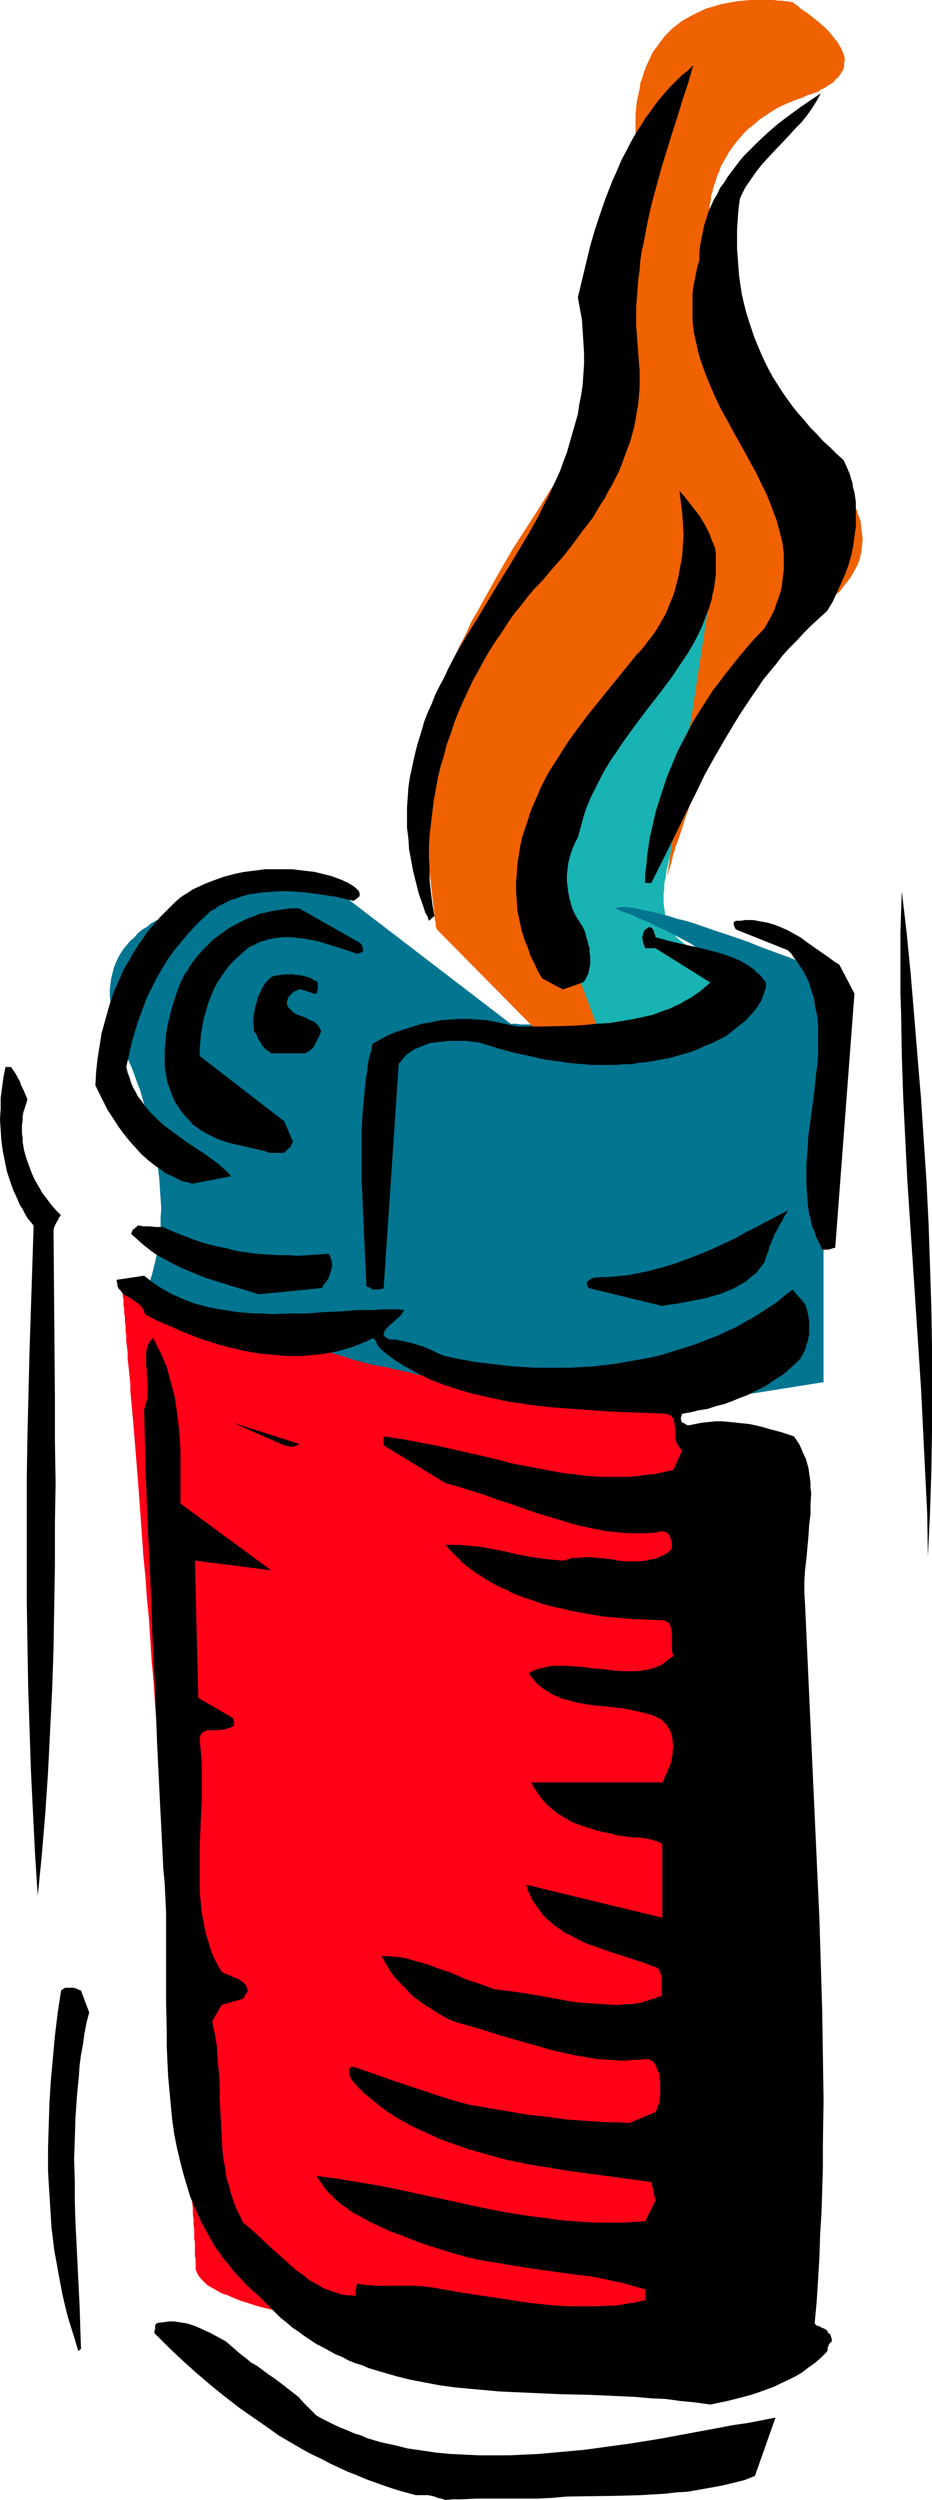
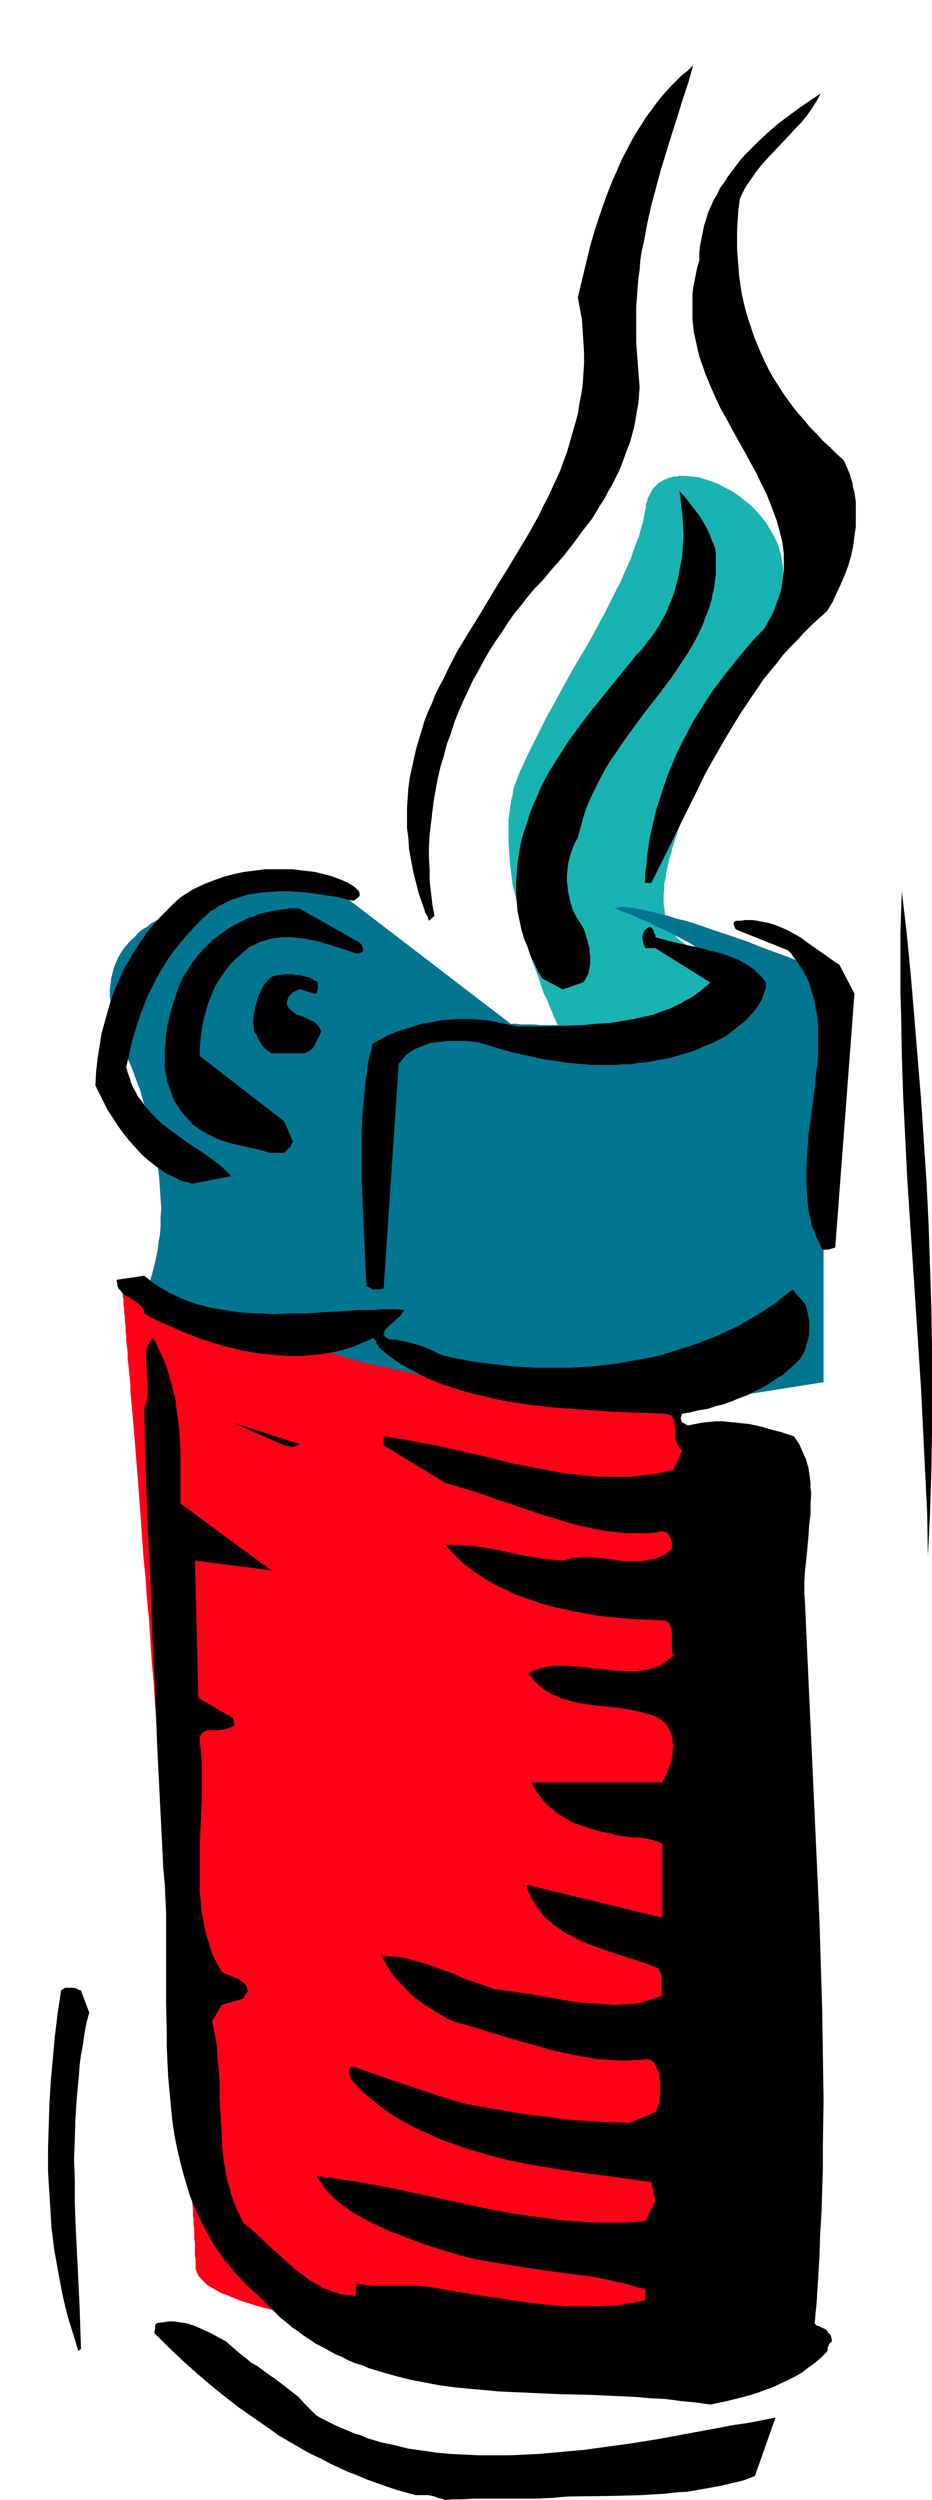
<svg xmlns="http://www.w3.org/2000/svg" xmlns:ns1="http://sodipodi.sourceforge.net/DTD/sodipodi-0.dtd" xmlns:ns2="http://www.inkscape.org/namespaces/inkscape" version="1.0" width="58.051mm" height="155.668mm" id="svg20" ns1:docname="Lighter 04.wmf">
  <ns1:namedview id="namedview20" pagecolor="#ffffff" bordercolor="#000000" borderopacity="0.25" ns2:showpageshadow="2" ns2:pageopacity="0.0" ns2:pagecheckerboard="0" ns2:deskcolor="#d1d1d1" ns2:document-units="mm" />
  <defs id="defs1">
    <pattern id="WMFhbasepattern" patternUnits="userSpaceOnUse" width="6" height="6" x="0" y="0" />
  </defs>
  <path style="fill:#1ab3b3;fill-opacity:1;fill-rule:evenodd;stroke:none" d="m 132.322,243.518 v -0.162 0 l -0.162,-0.162 v -0.162 l -0.162,-0.323 -0.162,-0.323 -0.162,-0.323 -0.162,-0.323 -0.162,-0.485 -0.323,-0.485 -0.162,-0.485 -0.323,-0.646 -0.323,-0.646 -0.162,-0.646 -0.323,-0.646 -0.323,-0.808 -0.646,-1.616 -0.808,-1.616 -0.646,-1.939 -0.646,-1.939 -0.808,-2.101 -0.808,-2.262 -0.646,-2.262 -0.646,-2.262 -0.808,-2.424 -0.646,-2.424 -0.485,-2.585 -0.485,-2.585 -0.646,-2.585 -0.323,-2.585 -0.323,-2.585 -0.162,-2.585 -0.162,-2.585 v -2.424 -2.585 l 0.323,-2.424 0.162,-1.131 0.162,-1.131 0.323,-1.293 0.162,-1.131 0.323,-1.131 0.485,-1.131 0.323,-0.97 0.485,-1.131 1.939,-4.201 2.1,-4.201 2.1,-4.201 2.262,-4.04 2.262,-4.201 2.262,-4.04 2.423,-4.04 1.131,-1.939 1.131,-2.101 2.1,-3.878 0.969,-1.939 0.969,-1.939 0.969,-1.939 0.969,-1.778 0.808,-1.939 0.808,-1.778 0.808,-1.778 0.646,-1.939 0.646,-1.778 0.646,-1.616 0.485,-1.778 0.485,-1.616 0.323,-1.778 0.323,-1.616 v -0.808 l 0.323,-0.646 0.162,-0.808 0.323,-0.485 0.323,-0.646 0.323,-0.646 0.323,-0.485 0.485,-0.485 0.323,-0.323 0.485,-0.485 0.646,-0.323 0.485,-0.323 0.485,-0.162 0.646,-0.323 0.646,-0.162 0.646,-0.162 h 0.646 l 0.646,-0.162 h 0.808 0.646 l 1.454,0.162 1.616,0.162 1.454,0.485 1.616,0.485 1.616,0.646 1.454,0.808 1.616,0.808 1.454,0.97 1.454,1.131 1.454,1.131 1.293,1.293 1.293,1.454 1.131,1.454 0.969,1.616 0.485,0.808 0.485,0.808 0.323,0.808 0.485,0.808 0.323,0.97 0.162,0.808 0.323,0.97 0.162,0.97 0.162,0.97 0.162,0.97 v 0.97 0.97 0.97 0.97 l -0.162,0.97 -0.162,1.131 -0.323,0.97 -0.323,1.131 -0.323,1.131 -0.323,1.293 -0.485,1.131 -0.485,1.293 -0.485,1.293 -0.485,1.293 -0.646,1.454 -0.646,1.454 -1.293,2.909 -1.293,2.909 -1.454,3.07 -1.616,3.232 -1.616,3.232 -3.07,6.464 -3.231,6.625 -1.454,3.393 -1.454,3.232 -1.293,3.232 -1.293,3.232 -0.646,1.454 -0.485,1.616 -0.485,1.454 -0.485,1.454 -0.323,1.454 -0.485,1.454 -0.323,1.454 -0.323,1.454 -0.162,1.293 -0.323,1.293 v 1.293 l -0.162,1.293 v 1.131 1.131 l 0.162,1.131 0.162,1.131 0.162,0.97 0.323,0.97 0.323,0.97 0.485,0.808 0.485,0.808 0.646,0.808 0.646,0.646 0.808,0.646 0.808,0.646 0.969,0.485 0.969,0.485 1.131,0.323 1.131,0.323 0.969,0.485 0.969,0.485 0.808,0.485 0.646,0.485 0.646,0.485 0.485,0.646 0.485,0.646 0.485,0.646 0.323,0.646 0.162,0.646 0.162,0.808 v 0.646 0.808 0.808 l -0.162,0.808 -0.162,0.646 -0.323,0.808 -0.162,0.808 -0.485,0.808 -0.485,0.808 -0.323,0.808 -0.646,0.808 -0.485,0.808 -0.646,0.808 -0.646,0.808 -0.808,0.646 -1.454,1.616 -0.808,0.646 -1.777,1.454 -1.777,1.293 -1.939,1.131 -1.131,0.485 -0.969,0.485 -0.969,0.646 -2.1,0.808 -1.131,0.323 -0.969,0.323 -1.131,0.162 -0.969,0.162 -0.969,0.323 h -1.131 l -0.969,0.162 h -1.131 l -0.969,-0.162 -0.969,-0.162 -0.969,-0.162 -0.969,-0.323 -0.969,-0.162 -0.969,-0.485 -0.808,-0.485 -0.969,-0.485 -0.808,-0.646 -0.808,-0.646 -0.808,-0.808 -0.646,-0.808 -0.646,-0.97 -0.646,-0.97 z" id="path1" />
  <path style="fill:#027591;fill-opacity:1;fill-rule:evenodd;stroke:none" d="m 144.601,213.785 v 0 h 0.162 0.162 l 0.162,0.162 h 0.162 l 0.323,0.162 0.323,0.162 0.323,0.162 0.485,0.162 0.485,0.162 0.485,0.162 0.485,0.162 1.131,0.485 1.293,0.646 1.293,0.485 1.454,0.646 1.454,0.808 1.616,0.646 3.07,1.616 3.07,1.616 1.454,0.97 1.454,0.97 1.293,0.808 1.293,0.97 1.131,0.97 1.131,0.808 0.808,0.97 0.323,0.485 0.323,0.485 0.323,0.485 0.162,0.485 0.162,0.323 0.162,0.485 0.162,0.485 v 0.323 0.485 l -0.162,0.485 -0.162,0.323 -0.162,0.485 -0.323,0.323 -0.323,0.485 -0.485,0.323 -0.485,0.485 -0.646,0.323 -0.646,0.323 -1.454,0.646 -1.454,0.646 -1.777,0.485 -1.616,0.485 -1.777,0.485 -1.939,0.485 -1.939,0.323 -3.878,0.646 -2.1,0.162 -4.201,0.323 -4.039,0.323 -1.939,0.162 h -1.939 -1.939 -1.939 -3.554 -1.616 -1.616 -1.454 l -1.454,-0.162 h -1.131 -1.131 -0.969 l -0.808,-0.162 h -0.323 -0.323 -0.323 -0.162 -0.162 -0.162 v 0 L 78.036,208.614 h -0.485 -0.323 -2.747 -0.808 -0.808 -0.969 l -0.969,0.162 h -0.969 -0.969 l -2.262,0.162 -1.131,0.162 -2.585,0.162 -2.423,0.323 -2.747,0.323 -2.747,0.485 -2.747,0.646 -2.747,0.646 -2.747,0.646 -2.585,0.97 -1.293,0.485 -1.454,0.485 -1.131,0.485 -2.423,1.293 -1.293,0.646 -1.131,0.646 -0.969,0.808 -1.131,0.646 -0.969,0.808 -0.808,0.97 -0.969,0.808 -0.808,0.97 -0.808,0.97 -0.646,0.97 -0.646,1.131 -0.485,1.131 -0.485,1.131 -0.323,1.293 -0.323,1.293 -0.162,1.293 -0.162,1.293 v 1.454 l 0.162,1.454 0.162,1.616 0.323,1.454 0.323,1.778 0.485,1.616 0.646,1.778 0.808,1.778 0.808,1.939 0.646,1.778 0.808,1.778 0.646,1.778 0.646,1.778 0.646,1.616 0.485,1.778 0.969,3.232 0.485,1.616 0.323,1.454 0.323,1.616 0.485,1.454 0.162,1.454 0.323,1.454 0.323,1.454 0.162,1.293 0.162,1.454 0.323,2.585 0.162,2.424 0.162,2.424 0.162,2.262 -0.162,2.101 v 2.101 l -0.162,1.939 -0.323,1.778 -0.162,1.616 -0.323,1.616 -0.323,1.454 -0.323,1.293 -0.323,1.293 -0.323,1.131 -0.323,0.97 -0.323,0.808 -0.323,0.808 -0.323,0.646 -0.162,0.485 -0.323,0.323 -0.162,0.323 v 0.162 0.162 l 83.852,31.995 76.42,-12.119 v -96.631 0 l -0.162,-0.162 h -0.162 -0.162 l -0.323,-0.162 -0.323,-0.162 -0.323,-0.162 -0.323,-0.162 -0.485,-0.162 -0.485,-0.162 -0.646,-0.323 -0.485,-0.162 -0.646,-0.323 -0.646,-0.162 -1.454,-0.646 -1.616,-0.646 -1.777,-0.646 -1.777,-0.646 -1.777,-0.646 -2.1,-0.808 -1.939,-0.808 -4.201,-1.454 -4.362,-1.454 -4.201,-1.454 -2.1,-0.646 -2.1,-0.485 -1.939,-0.646 -1.939,-0.485 -1.777,-0.485 -1.777,-0.323 -1.454,-0.323 -0.808,-0.162 -0.646,-0.162 h -0.808 l -0.646,-0.162 h -0.485 -1.131 l -0.485,0.162 h -0.485 z" id="path2" />
  <path style="fill:#ff0017;fill-opacity:1;fill-rule:evenodd;stroke:none" d="m 28.759,302.822 54.286,17.129 v 0 l 0.162,0.162 h 0.162 0.323 l 0.323,0.162 h 0.323 l 0.485,0.162 0.485,0.162 0.646,0.162 0.646,0.162 0.646,0.162 0.808,0.162 0.808,0.162 0.808,0.162 0.969,0.162 0.969,0.162 0.969,0.323 1.131,0.162 1.131,0.323 1.131,0.162 2.262,0.646 2.585,0.485 2.747,0.485 2.747,0.646 2.747,0.485 3.07,0.646 2.908,0.646 3.07,0.485 6.139,1.131 6.139,1.131 3.07,0.485 3.07,0.485 2.908,0.323 2.908,0.323 2.747,0.323 2.747,0.323 2.423,0.323 h 1.293 l 1.131,0.162 h 1.131 l 1.131,0.162 h 1.131 0.969 0.485 l 0.485,0.162 0.323,0.162 0.485,0.323 0.323,0.323 0.485,0.323 0.323,0.485 0.323,0.646 0.323,0.646 0.485,0.646 0.323,0.808 0.323,0.808 0.162,0.97 0.323,0.97 0.323,1.131 0.323,0.97 0.162,1.293 0.323,1.131 0.323,1.293 0.162,1.293 0.162,1.454 0.323,1.454 0.162,1.454 0.162,1.616 0.162,1.616 0.162,1.616 0.323,1.616 0.162,1.778 0.162,1.778 0.162,1.778 v 1.939 l 0.162,1.939 0.162,1.939 0.162,1.939 0.162,4.201 0.162,4.201 0.162,4.363 0.162,4.525 v 4.525 l 0.162,4.848 v 4.686 5.009 9.857 5.009 l -0.162,10.342 -0.162,10.342 -0.323,10.342 -0.323,10.18 -0.162,5.009 -0.162,5.009 -0.162,5.009 -0.162,4.848 -0.162,4.848 -0.323,4.686 -0.162,4.686 -0.162,4.363 -0.162,4.363 -0.162,4.363 -0.323,4.04 -0.162,4.04 -0.162,1.778 v 1.939 l -0.162,1.778 v 1.778 l -0.162,1.778 v 1.778 l -0.162,1.616 -0.162,1.616 v 1.454 l -0.162,1.616 v 1.454 l -0.162,1.293 v 1.293 l -0.162,1.293 v 1.293 l -0.162,1.131 v 1.131 0.97 l -0.162,0.97 v 0.97 0.808 l -0.162,0.808 v 0.646 0.646 0.646 l -0.162,0.485 v 0.485 0.323 0.162 0.323 0.162 h -0.323 l -0.485,-0.162 h -0.485 -0.808 -0.808 -0.969 -1.131 -1.293 l -1.293,-0.162 h -1.454 -1.616 l -1.777,-0.162 h -1.777 l -1.939,-0.162 h -1.939 l -2.1,-0.162 -2.1,-0.162 h -2.262 l -2.262,-0.162 -2.423,-0.162 -2.423,-0.162 -2.423,-0.162 -2.585,-0.162 -2.585,-0.162 -2.585,-0.162 -5.332,-0.323 -5.332,-0.485 -5.493,-0.485 -5.332,-0.485 -5.493,-0.646 -5.17,-0.646 -2.585,-0.323 -2.585,-0.485 -2.585,-0.323 -2.423,-0.323 -2.423,-0.485 -2.423,-0.485 -2.262,-0.323 -2.262,-0.485 -2.1,-0.485 -2.1,-0.485 -2.1,-0.485 -1.777,-0.485 -1.939,-0.646 -1.616,-0.485 -1.616,-0.646 -1.454,-0.646 -1.454,-0.485 -1.131,-0.646 -1.131,-0.646 -1.131,-0.646 -0.808,-0.808 -0.646,-0.646 -0.646,-0.808 -0.162,-0.323 -0.162,-0.323 -0.162,-0.485 -0.162,-0.323 v -0.485 -0.323 -0.97 -0.646 L 45.885,530.988 v -0.646 -0.808 -0.808 -0.97 l -0.162,-0.97 v -0.97 -1.131 l -0.162,-1.131 v -1.293 l -0.162,-1.131 v -1.454 l -0.162,-1.293 v -1.454 l -0.162,-1.454 -0.162,-1.616 v -1.454 l -0.162,-1.616 -0.162,-1.778 v -1.778 l -0.162,-1.778 -0.162,-1.778 -0.162,-1.778 -0.162,-1.939 v -1.939 l -0.323,-3.878 -0.323,-4.201 -0.323,-4.201 -0.323,-4.525 -0.323,-4.525 -0.323,-4.525 -0.323,-4.848 -0.323,-4.686 -0.485,-5.009 -0.323,-4.848 -0.323,-5.009 -0.485,-5.171 -0.808,-10.18 -1.616,-20.845 -0.808,-10.342 -0.323,-5.171 -0.485,-5.171 -0.323,-5.009 -0.323,-5.009 -0.485,-4.848 -0.323,-4.848 -0.485,-4.848 -0.323,-4.525 -0.323,-4.686 -0.323,-4.363 -0.323,-4.363 -0.323,-4.04 -0.323,-4.04 -0.323,-3.878 -0.162,-1.939 -0.162,-1.778 -0.162,-1.939 -0.162,-1.616 -0.162,-1.778 v -1.616 l -0.162,-1.616 -0.162,-1.616 -0.162,-1.454 -0.162,-1.454 v -1.454 l -0.162,-1.293 -0.162,-1.293 v -1.293 l -0.162,-1.131 v -1.131 l -0.162,-1.131 v -0.97 l -0.162,-0.97 v -0.97 l -0.162,-0.808 v -0.646 -0.808 l -0.162,-0.485 v -0.646 -0.485 -0.323 l -0.162,-0.485 v -0.162 -0.162 z" id="path3" />
-   <path style="fill:#f06100;fill-opacity:1;fill-rule:evenodd;stroke:none" d="m 186.608,0.485 v 0 0 h -0.162 -0.162 -0.323 l -0.162,-0.162 h -0.323 -0.485 l -0.808,-0.162 h -0.969 L 182.084,0 h -1.293 -1.293 -1.454 -1.454 l -1.616,0.162 -1.777,0.162 -1.616,0.323 -1.777,0.323 -1.616,0.485 -1.777,0.485 -1.777,0.808 -1.616,0.808 -1.777,0.97 -0.808,0.485 -0.808,0.646 -0.646,0.485 -0.808,0.646 -0.808,0.808 -0.646,0.646 -0.646,0.808 -0.646,0.808 -0.646,0.97 -0.646,0.808 -0.646,0.97 -0.485,1.131 -0.485,0.97 -0.485,1.131 -0.485,1.293 -0.323,1.131 -0.485,1.293 -0.162,1.293 -0.323,1.454 -0.323,1.454 -0.162,1.616 -0.162,1.616 v 1.616 1.616 3.555 l -0.162,3.393 v 3.393 l -0.162,3.232 -0.162,3.232 -0.162,3.232 -0.323,3.07 -0.162,3.07 -0.323,2.909 -0.323,2.909 -0.323,2.909 -0.323,2.585 -0.323,2.585 -0.323,2.585 -0.323,2.424 -0.323,2.262 -0.323,2.262 -0.323,2.101 -0.323,1.939 -0.323,1.939 -0.323,1.616 -0.323,1.616 -0.323,1.454 -0.323,1.293 -0.162,1.293 -0.323,0.97 v 0.485 l -0.162,0.485 v 0.323 l -0.162,0.323 v 0.323 l -0.162,0.323 v 0.162 0.162 0.162 l -0.162,0.162 v 0 0.162 0 0 l -0.162,0.323 -0.162,0.162 -0.162,0.323 -0.323,0.323 -0.323,0.485 -0.323,0.323 -0.323,0.646 -0.485,0.485 -0.485,0.646 -0.485,0.646 -0.485,0.808 -0.485,0.808 -0.646,0.808 -0.485,0.808 -0.646,0.97 -0.808,0.97 -0.646,0.97 -0.646,1.131 -0.646,0.97 -0.808,1.131 -1.616,2.262 -1.616,2.424 -1.616,2.585 -1.616,2.585 -1.777,2.747 -1.777,2.747 -1.777,2.747 -3.393,5.817 -1.616,2.909 -1.616,2.909 -1.616,2.909 -1.616,2.747 -1.293,2.909 -1.454,2.747 -1.131,2.747 -1.293,2.585 -0.485,1.131 -0.485,1.293 -0.323,1.293 -0.485,1.131 -0.485,1.131 -0.323,1.131 -0.162,1.131 -0.323,1.131 -0.485,2.101 -0.323,2.101 -0.323,2.262 -0.323,2.101 -0.162,2.262 -0.323,2.262 v 2.262 l -0.162,2.262 -0.162,4.363 v 2.262 2.101 l 0.162,2.101 v 2.101 l 0.162,1.939 v 1.939 l 0.162,1.939 0.162,1.778 0.162,1.778 0.162,1.616 0.162,1.454 0.162,1.454 0.162,1.454 0.162,1.293 0.162,0.97 v 0.97 l 0.162,0.97 0.162,0.646 v 0.646 0.162 l 0.162,0.162 v 0.162 0.162 0 0 l 24.558,24.885 14.864,2.262 -14.864,-39.59 12.441,-34.581 27.143,-29.733 -9.855,64.313 v 0 -0.162 l 0.162,-0.162 v -0.162 l 0.162,-0.323 v -0.323 l 0.162,-0.485 0.162,-0.323 0.162,-0.646 0.162,-0.485 0.162,-0.646 0.162,-0.646 0.162,-0.808 0.323,-0.808 0.162,-0.808 0.323,-0.808 0.323,-0.808 0.323,-0.97 0.323,-0.97 0.323,-0.97 0.646,-2.101 0.808,-2.262 0.808,-2.262 0.969,-2.424 0.969,-2.424 1.131,-2.585 1.131,-2.585 1.131,-2.585 1.293,-2.747 1.293,-2.585 1.293,-2.585 1.454,-2.585 1.616,-2.424 1.454,-2.585 1.777,-2.424 1.616,-2.262 1.777,-2.262 1.777,-2.101 0.969,-0.97 0.969,-0.97 0.969,-0.97 0.969,-0.808 0.969,-0.808 0.969,-0.808 1.131,-0.808 0.969,-0.808 0.969,-0.646 0.969,-0.646 0.969,-0.808 0.808,-0.646 0.808,-0.646 0.808,-0.808 0.808,-0.646 0.646,-0.808 0.485,-0.646 0.646,-0.808 0.485,-0.646 0.485,-0.646 0.485,-0.808 0.323,-0.646 0.808,-1.454 0.485,-1.454 0.323,-1.454 0.162,-1.454 0.162,-1.454 -0.162,-1.454 -0.162,-1.454 -0.162,-1.454 -0.485,-1.293 -0.485,-1.454 -0.646,-1.293 -0.646,-1.293 -0.808,-1.454 -0.808,-1.293 -0.969,-1.293 -0.969,-1.293 -0.969,-1.131 -1.131,-1.293 -0.969,-1.131 -1.131,-1.131 -1.293,-1.131 -1.131,-0.97 -1.131,-1.131 -1.131,-0.97 -1.293,-0.97 -0.485,-0.485 -0.646,-0.485 -0.485,-0.646 -0.646,-0.485 -0.485,-0.808 -0.646,-0.646 -0.969,-1.454 -0.969,-1.616 -1.131,-1.778 -0.969,-1.939 -0.808,-1.939 -0.969,-1.939 -0.808,-2.262 -0.808,-2.101 -0.808,-2.262 -1.454,-4.363 -0.646,-2.262 -0.808,-2.262 -0.485,-2.101 -0.646,-2.262 -0.485,-2.101 -0.485,-1.939 -0.485,-1.939 -0.485,-1.939 -0.323,-1.616 -0.323,-1.616 -0.323,-1.454 -0.162,-0.646 -0.162,-0.808 -0.162,-0.485 v -0.646 l -0.162,-0.485 -0.162,-0.485 v -0.323 -0.323 l -0.162,-0.323 V 50.578 50.416 50.255 l -0.162,-0.162 v 0 -0.162 l 0.162,-0.323 v -0.323 -0.485 -0.646 l 0.162,-0.485 0.162,-0.808 v -0.808 l 0.323,-0.808 0.162,-0.808 0.323,-0.97 0.323,-0.97 0.323,-1.131 0.485,-0.97 0.323,-1.131 0.646,-1.131 0.646,-1.131 0.646,-1.131 0.808,-1.131 0.808,-1.131 0.969,-1.131 0.969,-1.131 1.131,-1.131 1.293,-0.97 1.293,-1.131 1.454,-0.97 1.454,-0.97 1.616,-0.97 1.777,-0.808 1.939,-0.808 1.939,-0.646 0.969,-0.485 0.969,-0.323 0.969,-0.323 0.808,-0.323 0.646,-0.485 0.808,-0.323 0.646,-0.485 0.485,-0.323 0.646,-0.323 0.485,-0.485 0.323,-0.485 0.485,-0.323 0.323,-0.485 0.323,-0.323 0.162,-0.485 0.323,-0.323 0.323,-0.97 v -0.808 l 0.162,-0.808 -0.162,-0.97 -0.323,-0.808 -0.323,-0.808 -0.485,-0.808 -0.485,-0.808 -0.646,-0.808 -0.646,-0.808 -0.646,-0.808 -0.808,-0.808 -1.454,-1.293 -1.616,-1.293 -0.808,-0.646 -0.646,-0.485 -0.808,-0.485 -0.646,-0.485 -0.485,-0.485 -0.485,-0.323 -0.485,-0.323 z" id="path4" />
  <path style="fill:#000000;fill-opacity:1;fill-rule:evenodd;stroke:none" d="m 104.856,588.353 1.777,-0.162 h 1.939 l 3.554,-0.162 h 3.554 3.554 3.554 3.554 l 3.554,-0.162 1.777,-0.162 1.777,-0.162 11.471,-0.162 5.816,-0.162 2.747,-0.162 2.908,-0.162 2.747,-0.323 2.747,-0.162 2.747,-0.485 2.747,-0.485 2.585,-0.485 2.747,-0.646 2.585,-0.646 2.423,-0.97 4.847,-13.735 -3.231,0.646 -3.393,0.646 -3.393,0.485 -3.393,0.646 -6.947,1.293 -6.947,1.293 -7.109,1.131 -3.554,0.485 -3.554,0.485 -3.554,0.485 -3.554,0.323 -3.554,0.323 -3.554,0.323 -3.554,0.162 -3.393,0.162 h -3.554 -3.554 l -3.393,-0.162 -3.393,-0.162 -3.393,-0.323 -3.231,-0.485 -3.393,-0.485 -3.231,-0.808 -3.07,-0.646 -3.231,-0.97 -1.454,-0.646 -1.616,-0.485 -1.454,-0.646 -1.616,-0.646 -1.454,-0.646 -2.908,-1.454 -1.454,-0.808 -1.454,-1.454 -1.454,-1.454 -1.293,-1.454 -1.454,-1.131 -1.454,-1.131 -1.454,-1.131 -1.293,-0.97 -1.454,-0.97 -2.585,-1.939 -1.454,-0.808 -1.131,-0.97 -1.293,-0.97 -1.131,-0.97 -1.293,-1.131 -1.131,-0.97 -1.777,-0.97 -1.777,-0.97 -1.777,-0.808 -1.777,-0.808 -0.969,-0.323 -0.969,-0.323 -0.969,-0.162 -1.131,-0.162 -0.969,-0.162 h -1.293 l -1.131,0.162 -1.131,0.162 h -0.323 l -0.323,0.162 -0.162,0.162 -0.162,0.323 v 0.323 0.485 l -0.162,0.485 v 0.485 l 3.231,3.232 3.231,3.07 3.231,2.909 3.393,2.909 3.393,2.747 3.554,2.747 3.716,2.585 3.716,2.585 1.777,1.293 1.939,1.131 3.878,2.262 2.1,1.131 2.1,0.97 2.1,1.131 2.1,0.97 2.1,0.97 2.1,0.808 2.262,0.97 2.262,0.808 2.262,0.808 2.423,0.808 2.262,0.646 2.423,0.646 h 0.646 0.485 0.969 0.808 l 0.808,0.162 0.646,0.162 0.808,0.323 0.808,0.162 0.485,0.162 z" id="path5" />
  <path style="fill:#000000;fill-opacity:1;fill-rule:evenodd;stroke:none" d="m 167.22,565.892 3.878,-0.808 1.939,-0.485 1.939,-0.485 1.777,-0.485 1.939,-0.646 1.777,-0.646 1.777,-0.646 1.616,-0.808 1.777,-0.808 1.616,-0.808 1.616,-0.97 1.454,-1.131 1.616,-1.131 1.454,-1.293 1.293,-1.293 v -0.162 l 0.162,-0.162 v -0.323 -0.323 l 0.162,-0.323 0.162,-0.485 0.323,-0.323 0.323,-0.323 v -0.323 -0.323 l -0.162,-0.162 v -0.323 l -0.162,-0.323 -0.162,-0.323 -0.323,-0.162 -0.162,-0.323 -0.162,-0.323 -0.485,-0.323 -0.323,-0.162 -0.485,-0.162 -0.485,-0.323 -0.646,-0.162 -0.485,-0.485 0.485,-5.171 0.323,-5.171 0.323,-5.332 0.162,-5.171 0.323,-5.333 0.162,-5.171 0.162,-5.333 v -5.333 l 0.162,-10.503 -0.162,-10.665 -0.162,-10.503 -0.323,-10.665 -0.323,-10.665 -0.485,-10.665 -0.969,-21.168 -0.969,-21.168 -0.485,-10.665 -0.485,-10.665 -0.162,-2.585 v -2.747 l 0.162,-2.585 0.323,-2.747 0.485,-5.333 0.162,-2.585 0.323,-2.585 v -2.424 l 0.162,-2.424 -0.162,-1.293 v -1.131 l -0.162,-1.293 -0.162,-1.131 -0.162,-1.131 -0.323,-1.131 -0.323,-1.131 -0.485,-0.97 -0.485,-1.131 -0.485,-1.131 -0.646,-0.97 -0.646,-0.97 -2.908,-0.97 -3.07,-0.808 -1.616,-0.485 -1.454,-0.323 -1.454,-0.323 -1.616,-0.162 -1.454,-0.162 -1.616,-0.162 -1.616,-0.162 h -1.616 l -1.616,0.162 -1.616,0.162 -1.616,0.323 -1.616,0.323 -0.485,-0.162 -0.485,-0.323 -0.323,-0.162 -0.323,-0.162 v -0.323 l -0.162,-0.323 v -0.323 l 0.162,-0.323 v -0.162 l 0.162,-0.485 1.939,-0.323 1.939,-0.485 2.1,-0.323 1.939,-0.646 1.939,-0.485 1.777,-0.646 1.939,-0.808 1.777,-0.646 1.777,-0.97 1.777,-0.808 1.616,-0.97 1.616,-1.131 1.616,-0.97 1.454,-1.293 1.293,-1.131 1.293,-1.293 0.485,-0.808 0.485,-0.97 0.323,-0.808 0.162,-0.808 0.323,-0.808 0.162,-0.808 0.162,-0.808 v -0.808 -1.616 -0.808 l -0.162,-0.808 -0.162,-0.808 -0.162,-0.808 -0.485,-1.454 -0.485,-0.485 -0.323,-0.485 -0.808,-0.808 -0.646,-0.808 -0.646,-0.808 -2.1,1.616 -1.939,1.616 -2.262,1.454 -2.262,1.454 -2.262,1.293 -2.262,1.293 -2.423,1.131 -2.423,1.131 -2.585,0.97 -2.423,0.97 -2.585,0.808 -2.585,0.808 -2.585,0.808 -2.585,0.646 -2.747,0.485 -2.747,0.485 -2.585,0.485 -2.747,0.323 -2.747,0.323 -2.747,0.162 -2.747,0.162 h -2.747 -2.747 -2.747 l -2.747,-0.162 -2.747,-0.162 -2.747,-0.323 -2.747,-0.323 -2.747,-0.323 -2.747,-0.485 -2.585,-0.485 -2.747,-0.646 -1.454,-0.646 -1.616,-0.808 -1.616,-0.646 -1.616,-0.485 -1.616,-0.485 -1.616,-0.323 -0.808,-0.162 -0.646,-0.162 H 92.415 91.769 l -0.323,-0.162 -0.323,-0.162 -0.323,-0.162 -0.162,-0.162 -0.162,-0.162 -0.162,-0.162 v -0.162 -0.323 l 0.162,-0.323 0.162,-0.485 0.323,-0.323 0.485,-0.485 0.485,-0.485 0.646,-0.485 0.969,-0.97 0.646,-0.485 0.323,-0.485 0.323,-0.485 0.323,-0.485 -1.777,-0.162 h -1.777 -1.777 l -1.777,0.162 h -1.939 -1.939 l -3.878,0.323 -4.039,0.162 -4.039,0.323 h -4.039 l -4.201,0.162 -1.939,-0.162 h -2.1 l -2.1,-0.162 -1.939,-0.162 -2.1,-0.323 -1.939,-0.323 -1.939,-0.323 -1.939,-0.485 -1.939,-0.485 -1.777,-0.646 -1.939,-0.808 -1.777,-0.808 -1.777,-0.97 -1.616,-0.97 -1.616,-1.131 -1.616,-1.293 -6.463,0.97 v 0.485 l 0.162,0.323 v 0.323 0.323 l 0.323,0.646 0.485,0.485 0.323,0.485 0.485,0.485 1.293,0.646 1.131,0.808 0.485,0.323 0.646,0.485 0.485,0.485 0.323,0.485 0.323,0.646 0.162,0.646 3.07,1.616 3.07,1.293 3.231,1.454 3.393,1.293 3.393,1.131 1.616,0.485 1.777,0.485 1.616,0.323 1.777,0.485 1.777,0.323 1.777,0.323 1.616,0.162 1.777,0.162 1.777,0.162 1.777,0.162 h 1.616 1.777 l 1.777,-0.162 1.777,-0.162 1.616,-0.162 1.777,-0.323 1.616,-0.323 1.777,-0.485 1.616,-0.485 1.616,-0.646 1.616,-0.646 1.616,-0.808 h 0.162 l 0.162,0.162 0.323,0.323 0.162,0.323 0.162,0.485 0.485,0.808 0.323,0.323 0.323,0.323 1.616,1.293 1.777,1.293 1.777,1.131 1.777,0.97 1.777,0.97 1.939,0.97 1.939,0.808 2.1,0.808 1.939,0.646 2.1,0.646 2.1,0.646 2.1,0.485 2.1,0.485 2.262,0.485 2.1,0.485 2.262,0.323 4.362,0.646 4.524,0.485 4.524,0.323 4.524,0.323 4.524,0.323 4.362,0.162 4.362,0.162 4.201,0.162 0.323,0.162 0.323,0.162 h 0.162 l 0.323,0.162 0.323,0.485 0.323,0.323 v 0.485 l 0.162,0.646 v 0.485 l 0.162,0.646 v 0.646 0.808 0.646 l 0.162,0.646 0.162,0.646 0.323,0.485 0.323,0.646 0.646,0.485 -2.1,4.686 -2.262,0.485 -2.1,0.485 -2.1,0.162 -2.1,0.323 -2.1,0.162 h -2.1 -2.262 -2.1 l -2.1,-0.162 -2.1,-0.162 -2.1,-0.323 -2.1,-0.162 -4.201,-0.808 -4.362,-0.808 -4.201,-0.808 -4.201,-1.131 -8.563,-1.939 -4.201,-0.97 -4.362,-0.808 -4.201,-0.808 -2.262,-0.323 -2.1,-0.323 v 2.101 l 14.541,8.888 2.908,0.808 3.07,0.97 3.07,0.97 3.07,1.131 3.07,0.97 3.231,1.131 3.231,1.131 3.231,0.97 3.231,0.97 3.231,0.97 3.231,0.646 1.616,0.323 1.616,0.323 3.393,0.323 1.616,0.162 h 1.616 1.616 1.616 l 1.777,-0.162 1.616,-0.323 0.323,0.162 h 0.323 l 0.323,0.162 0.323,0.162 0.162,0.323 0.162,0.162 0.162,0.323 0.162,0.323 0.162,0.646 0.162,0.646 v 0.808 l -0.162,0.646 -0.808,0.646 -0.646,0.485 -0.808,0.323 -0.646,0.323 -0.808,0.323 -0.808,0.162 -0.808,0.162 -0.646,0.162 -1.616,0.162 h -1.616 -1.616 l -1.616,-0.162 -1.616,-0.323 -1.616,-0.162 -1.616,-0.162 -1.616,-0.162 h -1.777 l -1.616,0.162 h -0.808 l -0.808,0.162 -0.808,0.323 -0.808,0.162 -1.777,-0.162 -1.777,-0.162 -3.554,-0.485 -3.554,-0.646 -3.393,-0.808 -3.554,-0.646 -1.616,-0.323 -1.777,-0.162 -1.616,-0.162 -1.616,-0.162 h -1.777 -1.616 l 0.969,1.131 1.131,1.131 1.131,1.131 1.131,1.131 1.293,0.97 1.293,0.97 1.293,0.808 1.454,0.97 1.454,0.808 1.454,0.808 1.616,0.646 1.454,0.808 1.616,0.646 1.777,0.646 1.616,0.485 1.616,0.646 1.777,0.485 1.777,0.485 1.777,0.323 1.777,0.485 3.554,0.646 3.716,0.646 3.554,0.323 3.716,0.323 3.554,0.162 3.554,0.162 h 0.323 0.162 l 0.485,0.323 0.485,0.162 0.323,0.485 0.162,0.485 0.162,0.485 v 0.485 l 0.162,0.646 v 2.747 0.646 0.646 l 0.162,0.646 0.162,0.646 -0.969,0.646 -0.808,0.646 -0.808,0.646 -0.969,0.485 -0.969,0.323 -0.969,0.323 -0.969,0.162 -0.969,0.162 -1.131,0.162 h -1.131 -1.131 -0.969 l -2.262,-0.162 -2.423,-0.323 -2.262,-0.162 -2.423,-0.323 -2.262,-0.162 -2.262,-0.162 h -1.131 -1.131 l -1.131,0.162 -0.969,0.162 -1.131,0.323 -0.969,0.162 -0.969,0.485 -0.969,0.485 0.646,0.808 0.646,0.808 0.646,0.808 0.808,0.646 0.808,0.646 0.808,0.485 0.808,0.485 0.808,0.485 0.969,0.323 0.808,0.485 0.969,0.162 0.969,0.323 1.939,0.485 1.939,0.323 2.1,0.323 2.1,0.162 4.201,0.485 1.939,0.323 2.1,0.485 1.939,0.485 1.131,0.323 0.808,0.323 0.646,0.323 0.646,0.323 0.485,0.485 0.485,0.485 0.485,0.485 0.323,0.646 0.323,0.485 0.323,0.808 0.162,0.646 0.162,0.808 v 0.646 l 0.162,0.97 -0.162,0.808 v 0.808 l -0.162,0.97 -0.162,0.97 -0.323,0.808 -0.323,0.808 -0.323,0.646 -0.162,0.646 -0.323,0.485 -0.162,0.485 -0.485,0.97 H 125.052 l 0.646,1.131 0.808,1.293 0.808,1.131 0.808,0.97 0.969,0.97 0.969,0.808 1.131,0.97 1.131,0.646 1.293,0.808 1.131,0.646 1.293,0.485 1.454,0.485 1.454,0.485 1.454,0.485 1.454,0.323 1.616,0.323 0.808,0.162 0.808,0.323 1.616,0.162 1.777,0.323 h 1.616 l 1.454,0.162 0.808,0.162 0.808,0.162 0.646,0.162 0.808,0.323 0.646,0.162 0.646,0.485 v 17.29 l -31.99,-7.756 v 0 l 0.323,1.293 0.485,0.97 0.485,1.131 0.646,0.97 0.646,0.97 0.646,0.808 0.646,0.97 0.808,0.808 0.808,0.646 0.808,0.808 0.969,0.646 0.969,0.646 0.808,0.646 1.131,0.485 2.1,1.131 2.1,0.97 2.262,0.808 2.262,0.808 2.423,0.808 4.524,1.454 2.423,0.808 2.1,0.808 0.485,0.162 0.323,0.323 0.162,0.323 0.162,0.485 0.162,0.323 0.162,0.485 v 0.97 1.939 0.808 0.485 l 0.162,0.323 -1.131,0.485 -0.969,0.323 -1.131,0.323 -0.969,0.323 -1.131,0.323 -1.131,0.162 -1.293,0.162 h -1.131 l -1.131,0.162 h -1.293 l -2.423,-0.162 -2.585,-0.162 -2.585,-0.162 -2.585,-0.323 -2.585,-0.485 -5.332,-0.97 -5.17,-0.808 -2.585,-0.323 -2.423,-0.323 -1.777,-0.646 -1.777,-0.646 -3.393,-1.131 -3.231,-1.454 -3.393,-1.131 -1.616,-0.646 -1.616,-0.485 -1.777,-0.485 -1.616,-0.485 -1.454,-0.323 -1.616,-0.162 -1.616,-0.162 h -1.616 l 0.646,1.131 0.646,1.131 0.646,1.131 0.808,1.131 0.969,1.131 0.969,0.97 0.969,0.97 0.969,1.131 1.131,0.97 1.131,0.808 1.293,0.97 1.293,0.808 1.293,0.808 1.293,0.808 1.454,0.808 1.454,0.646 2.747,0.808 2.908,0.808 5.655,1.778 5.655,1.616 2.908,0.808 2.747,0.808 2.747,0.646 2.908,0.646 2.747,0.485 2.908,0.485 2.747,0.162 2.747,0.162 h 1.454 l 1.454,-0.162 h 1.293 l 1.454,-0.162 h 0.323 0.485 l 0.323,0.162 0.323,0.162 0.323,0.162 0.323,0.323 0.162,0.323 0.162,0.323 0.323,0.646 0.162,0.485 0.323,0.646 0.162,0.646 v 0.808 l 0.162,0.646 v 1.454 1.454 l -0.162,1.454 -0.162,0.808 -0.323,0.646 -0.162,0.646 -0.323,0.646 -6.139,2.585 -2.585,-0.162 h -2.423 l -2.585,-0.162 -2.262,-0.162 -4.847,-0.323 -4.685,-0.646 -4.524,-0.485 -4.685,-0.808 -4.685,-0.808 -4.685,-0.808 -3.554,-0.97 -3.554,-1.131 -3.393,-1.131 -3.393,-1.131 -3.393,-1.131 -3.231,-1.131 -3.231,-1.131 -3.231,-1.131 h -0.323 l -0.323,0.162 -0.162,0.162 h -0.162 v 0.323 l -0.162,0.162 0.162,0.485 v 0.485 l 0.162,0.485 0.162,0.162 v 0.162 0.323 l 0.162,0.162 1.454,1.616 1.616,1.616 1.777,1.454 1.777,1.454 1.777,1.293 1.939,1.293 1.939,1.131 2.1,1.131 2.1,0.97 2.1,0.97 2.1,0.97 2.262,0.808 2.262,0.808 2.262,0.808 2.262,0.646 2.262,0.646 2.423,0.646 2.423,0.646 2.423,0.485 2.262,0.485 5.009,0.808 4.847,0.808 4.847,0.646 4.847,0.646 4.847,0.646 4.685,0.646 0.969,4.363 -2.423,4.848 -2.423,0.162 -2.423,0.162 h -2.423 -2.423 -2.262 l -2.423,-0.162 -2.423,-0.162 -2.423,-0.162 -2.423,-0.323 -2.423,-0.323 -4.847,-0.646 -4.847,-0.808 -4.847,-0.97 -9.694,-2.101 -9.694,-2.101 -4.847,-0.97 -4.847,-0.808 -4.847,-0.808 -4.847,-0.646 0.485,0.808 0.646,0.808 0.485,0.808 0.646,0.808 0.646,0.808 0.808,0.646 0.646,0.808 0.808,0.646 0.808,0.646 0.969,0.646 0.808,0.646 0.969,0.646 2.1,1.131 2.1,1.131 2.1,0.97 2.423,1.131 2.262,0.808 2.423,0.97 2.585,0.97 2.423,0.808 5.17,1.616 2.908,0.808 2.747,0.646 2.908,0.485 2.908,0.485 5.816,0.97 5.816,0.808 5.816,0.808 2.908,0.323 2.747,0.485 2.747,0.646 2.585,0.485 2.585,0.808 2.585,0.646 v 2.585 l -1.454,0.323 -1.454,0.323 -1.454,0.162 -1.454,0.323 -1.454,0.162 h -1.454 l -3.07,0.162 h -3.07 -2.908 l -3.231,-0.162 -3.07,-0.323 -3.231,-0.323 -3.07,-0.485 -6.463,-0.97 -6.463,-0.97 -6.301,-1.131 -1.293,-0.162 -1.131,-0.162 -2.262,-0.162 H 95.324 90.8 88.538 l -2.262,-0.162 -1.131,-0.162 -1.131,-0.162 v 0.323 l -0.162,0.323 v 0.646 l -0.162,0.323 v 0.323 0.323 0.646 l -0.969,-0.162 h -0.969 l -0.969,-0.162 -0.808,-0.162 -0.969,-0.323 -0.969,-0.323 -0.808,-0.323 -0.969,-0.323 -0.808,-0.485 -0.808,-0.485 -1.777,-0.97 -1.616,-1.293 -1.616,-1.131 -1.616,-1.454 -1.616,-1.454 -3.07,-2.747 -3.07,-2.909 -1.454,-1.293 -1.616,-1.293 -0.646,-1.454 -0.646,-1.293 -0.646,-1.454 -0.485,-1.454 -0.485,-1.454 -0.323,-1.454 -0.485,-1.293 -0.323,-1.616 -0.162,-1.454 -0.323,-1.454 -0.323,-2.909 -0.162,-3.07 -0.162,-3.07 -0.323,-5.979 v -3.07 l -0.162,-3.07 -0.323,-2.909 -0.162,-3.07 -0.485,-2.909 -0.323,-1.454 -0.323,-1.454 2.262,-3.878 5.009,-1.454 0.162,-0.162 v 0 l 0.162,-0.162 v -0.323 l 0.162,-0.162 0.162,-0.323 0.323,-0.323 0.162,-0.485 -0.162,-0.485 -0.162,-0.485 -0.162,-0.323 -0.323,-0.323 -0.323,-0.323 -0.485,-0.323 -0.646,-0.485 -0.969,-0.323 -0.969,-0.485 -0.969,-0.323 -0.969,-0.485 -0.808,-1.454 -0.808,-1.454 -0.646,-1.454 -0.485,-1.454 -0.485,-1.616 -0.485,-1.616 -0.323,-1.454 -0.323,-1.778 -0.323,-1.616 -0.162,-1.616 -0.162,-1.778 -0.162,-1.778 v -3.393 -3.555 -3.717 l 0.162,-3.555 0.162,-3.717 0.162,-3.555 v -3.555 -3.555 -1.778 l -0.162,-1.778 -0.162,-1.616 -0.162,-1.778 v -0.485 l 0.162,-0.485 0.162,-0.485 0.323,-0.162 0.323,-0.323 0.485,-0.162 0.323,-0.162 h 0.485 1.131 0.969 l 0.969,-0.162 h 0.485 l 0.323,-0.162 0.646,-0.162 0.485,-0.162 0.323,-0.162 0.323,-0.162 0.162,-0.162 v -0.323 -0.162 -0.162 -0.323 -0.162 l -0.162,-0.323 -0.162,-0.323 -8.078,-4.686 -0.808,-32.318 17.934,2.262 -21.327,-15.674 v -5.009 -5.009 -2.424 l -0.162,-2.585 -0.162,-2.424 -0.323,-2.585 -0.323,-2.424 -0.323,-2.424 -0.646,-2.424 -0.646,-2.424 -0.646,-2.424 -0.485,-1.131 -0.485,-1.131 -0.485,-1.131 -0.646,-1.131 -0.485,-1.131 -0.646,-1.131 -0.323,0.323 -0.323,0.323 -0.323,0.485 -0.162,0.323 -0.323,0.97 -0.162,0.97 v 0.97 0.97 1.131 l 0.162,1.131 v 1.293 l 0.162,1.131 v 1.131 1.131 1.293 l -0.162,0.97 -0.323,1.131 -0.162,0.646 -0.162,0.485 0.323,13.25 0.485,13.089 0.646,13.25 0.485,13.089 0.646,13.089 0.485,13.089 0.646,13.089 0.646,12.766 0.162,3.393 0.323,3.393 0.162,3.393 0.162,3.393 v 6.948 14.22 l 0.162,6.948 v 3.555 l 0.162,3.555 0.162,3.393 0.323,3.555 0.323,3.393 0.323,3.393 0.485,3.393 0.646,3.232 0.808,3.393 0.808,3.07 0.485,1.616 0.485,1.616 0.485,1.616 1.293,3.07 0.646,1.454 0.646,1.454 0.808,1.454 0.808,1.454 0.808,1.454 0.808,1.454 0.969,1.293 0.969,1.454 1.131,1.293 0.969,1.293 1.131,1.293 1.293,1.293 1.131,1.293 1.293,1.131 1.454,1.293 1.293,1.293 1.293,1.293 1.293,1.293 1.293,1.293 1.454,1.131 1.293,1.131 1.454,0.97 1.293,0.97 1.454,0.97 1.454,0.97 1.616,0.808 1.454,0.808 1.454,0.808 1.616,0.646 1.454,0.808 1.616,0.646 1.616,0.485 1.454,0.646 3.231,0.97 3.393,0.97 3.231,0.808 3.393,0.646 3.393,0.646 3.554,0.485 3.393,0.323 3.554,0.323 3.554,0.323 3.393,0.162 3.716,0.162 7.109,0.323 7.27,0.162 7.109,0.323 3.554,0.162 3.554,0.323 3.554,0.162 3.554,0.485 3.393,0.323 z" id="path6" />
  <path style="fill:#000000;fill-opacity:1;fill-rule:evenodd;stroke:none" d="m 19.065,552.803 -0.162,-5.009 -0.162,-5.009 -0.485,-9.857 -0.485,-9.857 -0.162,-5.009 v -4.848 l -0.162,-5.009 0.162,-4.848 0.162,-5.009 0.323,-4.848 0.485,-5.009 0.162,-2.424 0.323,-2.424 0.485,-2.585 0.323,-2.424 0.485,-2.585 0.646,-2.424 -1.939,-5.171 -0.485,-0.162 -0.646,-0.323 -0.646,-0.162 h -0.646 -0.646 -0.646 l -0.323,0.162 -0.162,0.162 -0.323,0.162 -0.162,0.162 -0.808,5.333 -0.646,5.333 -0.485,5.332 -0.485,5.333 -0.323,5.333 -0.162,5.171 -0.162,5.333 v 5.333 l 0.162,2.747 0.162,2.585 0.162,2.585 0.162,2.747 0.162,2.585 0.323,2.585 0.323,2.747 0.485,2.585 0.485,2.747 0.485,2.585 0.485,2.585 0.646,2.747 0.646,2.585 0.808,2.585 0.808,2.585 0.808,2.747 z" id="path7" />
-   <path style="fill:#000000;fill-opacity:1;fill-rule:evenodd;stroke:none" d="m 8.886,446.153 0.969,-9.695 0.808,-9.695 0.646,-9.695 0.485,-9.695 0.485,-9.695 0.323,-9.695 0.162,-9.857 0.162,-9.695 v -9.857 l 0.162,-9.695 -0.162,-9.857 v -9.857 l -0.162,-19.714 -0.162,-19.876 0.162,-0.808 0.323,-0.646 0.323,-0.646 0.323,-0.485 0.162,-0.485 0.323,-0.323 v -0.162 h 0.162 v 0 l -1.131,-1.131 -1.131,-1.293 -0.969,-1.293 -1.131,-1.454 -0.808,-1.454 -0.969,-1.616 -0.808,-1.778 -0.646,-1.778 -0.646,-1.778 -0.485,-1.778 -0.162,-0.97 -0.162,-0.97 v -0.97 l -0.162,-0.97 v -0.97 -1.131 l 0.162,-0.97 v -0.97 l 0.162,-0.97 0.323,-0.97 0.323,-0.97 0.323,-1.131 -0.485,-1.131 -0.485,-1.131 -0.485,-0.97 -0.323,-0.97 -0.485,-0.808 -0.485,-0.97 -1.131,-1.616 H 1.293 l -0.485,2.424 -0.323,2.424 -0.323,2.424 v 2.585 L 0,263.394 l 0.162,2.585 0.162,2.424 0.323,2.424 0.485,2.424 0.485,2.424 0.808,2.424 0.323,0.97 0.485,1.293 0.485,0.97 0.485,1.131 0.485,1.131 0.646,0.97 0.485,0.97 0.646,1.131 0.808,0.97 0.646,0.808 -0.646,19.714 -0.323,9.857 -0.485,19.714 -0.162,9.857 v 9.857 9.857 9.857 l 0.162,9.857 0.162,9.857 0.323,9.857 0.323,9.857 0.485,9.857 0.485,9.857 z" id="path8" />
  <path style="fill:#000000;fill-opacity:1;fill-rule:evenodd;stroke:none" d="m 218.437,366.327 0.485,-9.857 0.323,-9.857 0.162,-9.857 v -9.695 -9.857 l -0.162,-9.695 -0.323,-9.857 -0.323,-9.695 -0.485,-9.857 -0.646,-9.695 -0.646,-9.857 -0.808,-9.695 -0.808,-9.857 -0.808,-9.695 -0.969,-9.857 -1.131,-9.695 -0.162,4.686 -0.162,4.848 v 4.848 4.848 4.848 l 0.162,4.848 0.162,9.695 0.323,9.695 0.485,9.857 0.485,9.695 0.646,9.857 0.646,9.695 0.646,9.857 1.293,19.714 0.485,9.857 0.485,9.857 0.485,9.857 z" id="path9" />
  <path style="fill:#000000;fill-opacity:1;fill-rule:evenodd;stroke:none" d="m 66.888,340.149 h 0.323 l 0.485,0.162 0.808,0.162 h 0.485 l 0.485,-0.162 0.485,-0.162 0.162,-0.162 0.323,-0.162 -15.672,-5.009 z" id="path10" />
-   <path style="fill:#000000;fill-opacity:1;fill-rule:evenodd;stroke:none" d="m 155.911,307.346 1.616,-0.323 1.616,-0.162 1.616,-0.323 1.777,-0.323 1.616,-0.323 1.777,-0.323 1.616,-0.485 1.777,-0.485 1.616,-0.646 1.616,-0.646 1.454,-0.808 1.454,-0.808 1.293,-1.131 0.646,-0.485 0.646,-0.485 0.485,-0.646 0.485,-0.646 0.485,-0.646 0.485,-0.646 0.323,-1.131 0.323,-0.808 0.323,-0.808 0.162,-0.808 0.646,-1.454 0.485,-1.293 0.808,-1.454 0.646,-1.293 0.485,-0.646 0.323,-0.808 0.485,-0.808 0.485,-0.808 -2.262,1.131 -2.423,1.293 -2.423,1.293 -2.585,1.293 -2.585,1.454 -2.747,1.293 -2.747,1.293 -2.747,1.131 -2.908,1.131 -3.07,1.131 -3.07,0.97 -1.454,0.323 -1.616,0.485 -1.616,0.323 -1.616,0.323 -1.616,0.323 -1.616,0.162 -1.616,0.162 -1.777,0.162 h -1.616 l -1.777,0.162 -0.323,0.162 -0.323,0.162 -0.323,0.323 -0.323,0.162 -0.162,0.323 v 0.162 0.323 l 0.162,0.162 v 0.162 l 0.162,0.323 0.162,0.162 z" id="path11" />
-   <path style="fill:#000000;fill-opacity:1;fill-rule:evenodd;stroke:none" d="m 60.91,304.599 14.702,-1.454 0.323,-0.162 0.162,-0.485 0.646,-0.808 0.646,-0.97 0.162,-0.485 0.162,-0.485 0.162,-0.646 0.162,-0.485 0.162,-0.646 v -0.485 l -0.162,-0.646 -0.162,-0.646 -0.162,-0.485 -0.323,-0.646 -2.423,0.162 -2.423,0.162 -2.423,0.162 -2.423,-0.162 h -2.423 l -2.423,-0.162 -2.423,-0.162 -2.262,-0.323 -2.423,-0.323 -2.423,-0.646 -2.423,-0.485 -2.585,-0.646 -2.423,-0.808 -2.585,-0.97 -2.423,-0.97 -2.585,-1.131 h -0.808 -0.808 l -1.454,-0.162 h -1.616 l -0.646,-0.162 h -0.646 l -0.162,0.323 -0.323,0.162 -0.162,0.162 v 0.162 h -0.323 v 0.162 H 31.182 v 0.162 0.162 l -0.162,0.162 v 0.162 l -0.162,0.323 1.454,1.293 1.454,1.293 1.616,1.293 1.616,1.131 1.777,0.97 1.777,0.97 1.939,0.97 1.939,0.808 1.939,0.808 1.939,0.808 2.1,0.646 2.1,0.646 4.201,1.293 z" id="path12" />
  <path style="fill:#000000;fill-opacity:1;fill-rule:evenodd;stroke:none" d="m 87.73,303.468 h 0.646 0.808 l 0.646,-0.162 h 0.323 l 0.162,-0.162 3.554,-52.84 0.485,-0.485 0.323,-0.485 0.485,-0.485 0.323,-0.485 1.131,-0.808 0.969,-0.646 1.293,-0.485 1.131,-0.485 1.293,-0.485 1.454,-0.162 1.454,-0.162 1.293,-0.162 h 1.454 1.454 1.293 l 1.454,0.162 1.293,0.162 1.293,0.323 3.554,1.131 3.554,0.97 3.716,0.808 3.554,0.808 3.716,0.485 1.939,0.323 1.777,0.162 1.939,0.162 1.777,0.162 h 1.939 1.777 1.939 l 1.777,-0.162 h 1.777 l 1.777,-0.323 1.939,-0.162 1.777,-0.323 1.777,-0.323 1.777,-0.323 1.777,-0.485 1.616,-0.485 1.777,-0.485 1.616,-0.646 1.777,-0.808 1.616,-0.646 1.616,-0.808 1.616,-0.808 3.231,-2.585 1.616,-1.293 0.646,-0.808 0.646,-0.646 0.646,-0.808 0.646,-0.808 0.485,-0.808 0.485,-0.808 0.323,-0.97 0.323,-0.97 0.323,-0.97 v -1.131 l -0.485,-0.646 -0.485,-0.646 -0.646,-0.646 -0.646,-0.485 -0.485,-0.646 -0.808,-0.485 -0.646,-0.485 -0.808,-0.485 -1.454,-0.808 -1.616,-0.646 -1.777,-0.646 -1.616,-0.485 -1.939,-0.485 -1.777,-0.485 -3.716,-0.808 -3.554,-0.808 -1.777,-0.485 -1.777,-0.485 v -0.323 l -0.162,-0.323 -0.162,-0.646 -0.162,-0.323 -0.162,-0.323 -0.323,-0.323 -0.485,-0.162 -0.485,0.323 -0.485,0.323 -0.323,0.485 -0.162,0.646 -0.162,0.646 v 0.485 l 0.162,0.323 v 0.485 l 0.162,0.323 0.162,0.485 0.162,0.485 h 2.423 l 12.925,8.08 -1.131,0.97 -1.131,0.97 -1.131,0.808 -1.131,0.808 -1.293,0.646 -1.293,0.808 -1.131,0.485 -1.293,0.646 -1.454,0.485 -1.293,0.485 -1.293,0.485 -1.454,0.323 -2.908,0.646 -2.908,0.485 -2.908,0.485 -3.07,0.162 -3.07,0.323 -3.07,0.162 -6.301,0.162 h -3.07 -3.07 l -2.262,-0.485 -2.423,-0.485 -2.262,-0.485 -2.262,-0.162 -2.262,-0.162 h -2.262 l -2.262,0.162 -2.262,0.162 -2.1,0.485 -2.1,0.323 -2.1,0.646 -2.1,0.646 -1.939,0.646 -1.939,0.808 -1.777,0.97 -1.777,0.97 -0.323,1.616 -0.485,1.616 -0.323,1.616 -0.162,1.778 -0.323,1.616 -0.162,1.778 -0.323,3.555 -0.323,3.555 -0.162,3.717 v 3.555 3.878 3.717 l 0.162,3.717 0.323,7.272 0.162,3.717 0.162,3.555 0.162,3.555 0.162,3.393 h 0.162 v 0 l 0.485,0.162 z" id="path13" />
  <path style="fill:#000000;fill-opacity:1;fill-rule:evenodd;stroke:none" d="m 195.01,294.096 1.616,-0.485 4.524,-59.789 -3.554,-6.787 -1.293,-0.808 -1.293,-0.97 -2.585,-1.778 -2.747,-1.939 -1.293,-0.97 -1.454,-0.808 -1.454,-0.808 -1.454,-0.646 -1.616,-0.646 -1.616,-0.485 -0.808,-0.162 -0.969,-0.162 -0.808,-0.162 -0.969,-0.162 h -0.969 -0.808 l -1.131,0.162 h -0.969 l -0.323,0.162 h -0.162 l -0.162,0.323 v 0.162 0.323 l 0.162,0.323 0.162,0.485 0.323,0.323 12.117,4.848 0.808,0.808 0.646,0.97 0.646,0.808 0.646,0.97 0.646,0.97 0.485,0.808 0.485,0.97 0.485,0.97 0.323,0.97 0.323,1.131 0.323,0.97 0.323,0.97 0.323,2.101 0.485,2.262 0.162,2.101 v 2.262 2.262 2.262 l -0.162,2.262 -0.323,2.424 -0.485,4.686 -0.323,2.424 -0.323,2.424 -0.646,4.686 -0.162,2.424 -0.162,2.424 -0.162,2.262 v 2.424 2.262 l 0.162,2.262 0.162,2.262 0.323,2.262 0.323,0.97 0.162,1.131 0.323,1.131 0.485,0.97 0.323,1.131 0.485,0.97 0.485,0.97 0.485,1.131 z" id="path14" />
  <path style="fill:#000000;fill-opacity:1;fill-rule:evenodd;stroke:none" d="m 45.238,278.583 9.209,-1.778 -0.808,-0.808 -0.646,-0.646 -1.616,-1.454 -1.777,-1.293 -1.777,-1.293 -3.716,-2.424 -1.777,-1.293 -1.777,-1.293 -1.939,-1.454 -1.616,-1.454 -0.808,-0.808 -0.808,-0.808 -0.808,-0.97 -0.646,-0.808 -0.646,-0.97 -0.808,-0.97 -0.485,-0.97 -0.646,-1.131 -0.485,-1.131 -0.323,-1.131 -0.485,-1.293 -0.323,-1.293 0.646,-2.909 0.646,-2.909 0.808,-2.747 0.808,-2.585 0.969,-2.585 0.969,-2.585 1.131,-2.262 1.131,-2.262 1.293,-2.262 1.293,-2.101 1.454,-2.101 1.616,-1.939 1.616,-1.939 1.777,-1.939 1.777,-1.778 1.939,-1.778 0.969,-0.485 0.808,-0.646 0.969,-0.485 0.969,-0.485 0.969,-0.485 0.969,-0.323 0.969,-0.323 0.969,-0.323 1.131,-0.323 0.969,-0.162 2.1,-0.323 2.262,-0.162 2.1,-0.162 h 2.262 l 2.1,0.162 2.262,0.162 2.262,0.323 2.1,0.323 2.262,0.323 4.201,0.97 0.323,-0.162 0.323,-0.323 0.323,-0.162 0.162,-0.162 0.162,-0.162 0.162,-0.162 v -0.323 -0.323 l -0.162,-0.485 -0.323,-0.323 -0.323,-0.323 -0.323,-0.323 -0.485,-0.323 -0.808,-0.485 -0.485,-0.323 -0.485,-0.162 -0.323,-0.162 -0.323,-0.162 -1.293,-0.485 -1.293,-0.485 -1.293,-0.323 -1.293,-0.323 -1.293,-0.323 -1.293,-0.162 -1.454,-0.162 -1.293,-0.162 -1.293,-0.162 H 67.534 64.949 62.364 l -2.423,0.323 -2.585,0.323 -2.262,0.485 -2.423,0.646 -2.262,0.808 -2.1,0.808 -2.1,0.97 -0.969,0.485 -0.969,0.646 -0.808,0.485 -0.969,0.646 -1.293,1.131 -1.131,1.131 -1.131,1.131 -1.131,1.131 -1.131,1.293 -0.969,1.131 -1.131,1.293 -0.808,1.293 -0.969,1.293 -0.808,1.293 -0.808,1.293 -0.808,1.454 -0.808,1.293 -0.646,1.293 -0.646,1.454 -0.646,1.454 -0.646,1.454 -0.485,1.293 -0.485,1.454 -0.485,1.616 -0.808,2.909 -0.808,2.909 -0.485,3.07 -0.485,3.07 -0.323,3.07 -0.162,3.07 0.969,1.939 0.969,1.939 0.969,1.939 1.293,1.939 1.131,1.778 1.293,1.778 1.293,1.616 1.454,1.616 1.454,1.616 1.454,1.293 1.616,1.293 1.616,1.131 0.808,0.646 0.969,0.485 0.808,0.323 0.969,0.485 0.808,0.485 0.969,0.323 0.969,0.162 z" id="path15" />
  <path style="fill:#000000;fill-opacity:1;fill-rule:evenodd;stroke:none" d="m 63.495,271.311 h 3.393 l 0.323,-0.323 0.323,-0.323 0.485,-0.485 0.323,-0.162 0.162,-0.485 0.162,-0.323 0.323,-0.485 -2.1,-4.848 -19.873,-15.351 v -1.778 l 0.162,-1.778 0.162,-1.778 0.323,-1.778 0.323,-1.778 0.485,-1.616 0.485,-1.778 0.646,-1.616 0.646,-1.616 0.808,-1.616 0.969,-1.454 0.969,-1.454 1.131,-1.454 1.293,-1.293 1.454,-1.293 1.454,-1.293 0.808,-0.485 0.808,-0.323 0.808,-0.485 0.808,-0.323 0.808,-0.162 0.808,-0.323 0.969,-0.162 0.808,-0.162 1.616,-0.162 h 1.777 l 1.616,0.162 1.616,0.162 1.616,0.323 1.777,0.323 1.454,0.485 1.616,0.485 1.616,0.485 1.454,0.485 1.454,0.485 1.454,0.485 h 0.323 l 0.162,-0.162 h 0.323 l 0.162,-0.162 h 0.162 l 0.323,-0.323 v -0.162 -0.323 l -0.162,-0.485 -0.162,-0.485 -0.485,-0.485 -14.218,-8.08 h -1.131 -1.131 l -1.131,0.162 -1.131,0.162 -0.969,0.162 -1.131,0.162 -1.131,0.323 -0.969,0.162 -1.131,0.323 -0.969,0.485 -1.131,0.323 -0.969,0.485 -0.969,0.485 -0.969,0.485 -1.777,0.97 -1.777,1.293 -1.777,1.293 -1.454,1.454 -1.616,1.616 -0.646,0.808 -0.646,0.808 -0.646,0.808 -0.646,0.97 -0.485,0.97 -0.646,0.808 -0.485,0.97 -0.485,0.97 -0.808,2.101 -0.646,1.939 -0.646,2.101 -0.485,1.939 -0.485,2.101 -0.323,1.939 -0.162,1.939 -0.162,2.101 v 1.939 1.778 l 0.323,1.939 0.162,0.808 0.162,0.97 0.323,0.808 0.646,1.778 0.323,0.808 0.323,0.808 0.485,0.808 0.485,0.646 0.485,0.808 0.646,0.808 0.485,0.646 0.485,0.485 0.646,0.646 0.485,0.646 0.646,0.485 1.131,0.808 1.293,0.808 1.293,0.646 1.293,0.646 1.293,0.485 1.454,0.485 1.293,0.323 2.908,0.646 1.293,0.323 2.908,0.646 z" id="path16" />
  <path style="fill:#000000;fill-opacity:1;fill-rule:evenodd;stroke:none" d="m 64.142,247.881 h 7.755 l 0.485,-0.323 0.323,-0.162 0.646,-0.485 0.485,-0.485 0.323,-0.646 0.323,-0.646 0.323,-0.646 0.485,-0.97 0.323,-0.808 -0.323,-0.646 -0.323,-0.646 -0.323,-0.323 -0.485,-0.485 -0.485,-0.323 -0.646,-0.162 -1.131,-0.646 -1.293,-0.485 -0.646,-0.162 -0.485,-0.323 -0.646,-0.485 -0.485,-0.485 -0.485,-0.485 -0.323,-0.646 v -0.646 l 0.162,-0.485 0.162,-0.485 0.323,-0.485 0.323,-0.323 0.485,-0.485 0.646,-0.323 0.808,-0.323 h 0.485 l 0.485,0.162 0.969,0.323 0.485,0.162 0.485,0.162 0.485,0.162 h 0.646 v 0 l 0.162,-0.162 v -0.162 -0.323 l 0.162,-0.323 v -0.485 -0.485 -0.646 l -0.323,-0.323 -0.485,-0.162 -0.485,-0.323 -0.485,-0.323 -0.646,-0.162 -0.646,-0.162 -0.646,-0.162 -0.808,-0.162 H 69.635 L 68.827,229.298 h -1.454 l -1.616,0.162 -0.808,0.162 -0.808,0.162 -0.485,0.323 -0.485,0.485 -0.485,0.485 -0.485,0.646 -0.485,0.808 -0.323,0.808 -0.485,0.808 -0.323,0.97 -0.162,0.808 -0.323,0.97 -0.162,0.97 -0.162,0.97 -0.162,0.97 v 0.97 l 0.162,0.97 v 0.97 l 0.646,0.808 0.162,0.485 0.162,0.485 0.485,0.646 0.323,0.646 0.485,0.646 0.485,0.485 0.646,0.485 0.323,0.162 0.323,0.323 z" id="path17" />
  <path style="fill:#000000;fill-opacity:1;fill-rule:evenodd;stroke:none" d="m 132.484,232.853 4.685,-1.616 0.485,-0.485 0.323,-0.646 0.485,-0.808 0.162,-0.808 0.162,-0.808 0.162,-0.808 v -0.97 -0.808 l -0.162,-0.97 v -0.97 l -0.323,-0.97 -0.162,-0.808 -0.323,-0.97 -0.162,-0.808 -0.323,-0.808 -0.323,-0.646 -0.808,-1.293 -0.808,-1.293 -0.646,-1.293 -0.485,-1.454 -0.323,-1.293 -0.323,-1.454 -0.162,-1.454 -0.162,-1.293 v -1.454 l 0.162,-1.293 0.162,-1.454 0.323,-1.293 0.323,-1.131 0.485,-1.293 0.485,-1.131 0.646,-1.131 0.323,-1.293 0.323,-1.131 0.646,-2.424 0.808,-2.424 0.969,-2.262 1.131,-2.262 1.131,-2.262 1.131,-2.101 1.293,-2.101 1.454,-2.101 1.293,-1.939 2.908,-4.04 2.908,-3.878 2.908,-3.717 2.908,-3.878 1.293,-1.939 1.293,-1.939 1.293,-1.939 1.131,-1.939 1.131,-2.101 0.969,-2.101 0.808,-2.101 0.808,-2.101 0.646,-2.101 0.162,-1.131 0.323,-1.131 0.162,-1.131 0.162,-1.293 0.162,-1.131 v -1.293 -1.131 -1.293 -1.293 l -0.162,-1.131 -0.485,-1.293 -0.485,-1.131 -0.323,-0.97 -0.485,-0.97 -0.485,-0.97 -0.485,-0.808 -0.485,-0.808 -0.485,-0.808 -1.131,-1.454 -1.131,-1.454 -1.131,-1.454 -1.293,-1.454 0.323,2.585 0.323,2.585 0.162,2.424 0.162,2.747 -0.162,2.585 -0.162,2.424 -0.485,2.585 -0.485,2.585 -0.323,1.131 -0.323,1.293 -0.323,1.131 -0.485,1.293 -0.485,1.131 -0.485,1.293 -0.485,1.131 -0.646,1.131 -0.646,1.131 -0.646,1.131 -0.646,0.97 -0.808,1.131 -0.808,0.97 -0.808,1.131 -0.808,0.97 -0.969,0.97 -1.293,1.616 -1.454,1.778 -2.747,3.393 -2.747,3.393 -2.747,3.393 -2.585,3.393 -2.585,3.555 -2.262,3.555 -1.131,1.778 -1.131,1.778 -0.969,1.778 -0.969,1.939 -0.808,1.939 -0.808,1.778 -0.808,1.939 -0.646,2.101 -0.646,1.939 -0.646,1.939 -0.485,2.101 -0.323,2.101 -0.323,2.101 -0.162,2.262 -0.162,2.101 v 2.262 l 0.162,2.262 0.162,2.262 0.485,2.262 0.485,2.262 0.646,2.101 0.808,1.939 0.646,1.939 0.969,1.939 0.808,1.778 0.969,1.616 z" id="path18" />
-   <path style="fill:#000000;fill-opacity:1;fill-rule:evenodd;stroke:none" d="m 102.271,215.563 -0.485,-2.747 -0.323,-2.747 -0.323,-2.747 v -2.747 l -0.162,-2.585 v -2.747 l 0.162,-2.747 0.323,-2.747 0.323,-2.747 0.323,-2.585 0.485,-2.747 0.485,-2.585 0.646,-2.747 0.808,-2.585 0.646,-2.585 0.969,-2.585 0.808,-2.585 0.969,-2.424 1.131,-2.585 1.131,-2.424 1.131,-2.424 1.293,-2.262 1.293,-2.424 1.293,-2.262 1.454,-2.262 1.454,-2.101 1.454,-2.262 1.454,-2.101 1.616,-1.939 1.616,-2.101 1.616,-1.939 1.777,-1.778 2.423,-2.909 2.585,-2.909 2.262,-2.909 2.262,-3.07 2.262,-2.909 0.969,-1.616 0.969,-1.616 0.969,-1.454 0.808,-1.616 0.969,-1.616 0.808,-1.616 0.808,-1.616 0.646,-1.616 0.646,-1.778 0.646,-1.778 0.646,-1.616 0.485,-1.778 0.485,-1.778 0.323,-1.778 0.323,-1.939 0.323,-1.778 0.162,-1.939 0.162,-1.939 v -1.939 -1.939 l -0.162,-1.939 -0.162,-2.101 -0.162,-2.101 -0.162,-2.262 -0.162,-2.262 V 74.494 72.231 l 0.162,-2.101 0.162,-2.262 0.162,-2.101 0.323,-2.262 0.162,-2.262 0.323,-2.101 0.485,-2.101 0.808,-4.363 0.969,-4.363 1.131,-4.201 1.131,-4.201 1.293,-4.201 1.293,-4.201 1.293,-4.04 1.293,-4.201 1.293,-3.878 1.131,-4.04 -1.293,1.293 -1.454,1.131 -1.293,1.293 -1.293,1.293 -1.293,1.454 -1.131,1.293 -1.131,1.454 -1.131,1.616 -1.131,1.454 -0.969,1.616 -0.969,1.454 -0.969,1.616 -0.969,1.778 -0.808,1.616 -0.969,1.778 -1.454,3.393 -0.808,1.778 -1.454,3.717 -1.293,3.717 -1.293,3.878 -1.131,3.878 -0.969,4.04 -0.969,4.04 -0.969,4.04 0.485,2.747 0.485,2.585 0.162,2.747 0.162,2.424 0.162,2.585 v 2.585 l -0.162,2.424 -0.162,2.424 -0.323,2.262 -0.485,2.424 -0.323,2.262 -0.646,2.262 -0.646,2.262 -0.646,2.262 -0.646,2.262 -0.808,2.101 -0.808,2.262 -0.969,2.101 -0.969,2.101 -0.969,2.101 -1.131,2.101 -0.969,2.101 -2.262,4.04 -2.423,4.04 -2.423,4.04 -2.423,3.878 -4.847,8.08 -2.423,3.878 -2.423,4.04 -2.1,4.04 -0.969,2.101 -1.131,2.101 -0.969,1.939 -0.808,2.101 -0.969,2.101 -0.808,2.101 -0.646,2.262 -0.646,2.101 -0.646,2.262 -0.485,2.101 -0.485,2.262 -0.485,2.262 -0.323,2.262 -0.162,2.424 -0.162,2.262 v 2.424 2.424 l 0.323,2.424 0.162,2.585 0.485,2.585 0.485,2.585 0.646,2.585 0.646,2.585 0.969,2.747 0.162,0.485 0.162,0.485 0.162,0.485 v 0.162 l 0.162,0.323 0.162,0.162 v 0.162 l 0.162,0.162 0.162,0.323 v 0.162 l 0.162,0.162 v 0.323 l 0.162,0.323 z" id="path19" />
+   <path style="fill:#000000;fill-opacity:1;fill-rule:evenodd;stroke:none" d="m 102.271,215.563 -0.485,-2.747 -0.323,-2.747 -0.323,-2.747 v -2.747 l -0.162,-2.585 v -2.747 l 0.162,-2.747 0.323,-2.747 0.323,-2.747 0.323,-2.585 0.485,-2.747 0.485,-2.585 0.646,-2.747 0.808,-2.585 0.646,-2.585 0.969,-2.585 0.808,-2.585 0.969,-2.424 1.131,-2.585 1.131,-2.424 1.131,-2.424 1.293,-2.262 1.293,-2.424 1.293,-2.262 1.454,-2.262 1.454,-2.101 1.454,-2.262 1.454,-2.101 1.616,-1.939 1.616,-2.101 1.616,-1.939 1.777,-1.778 2.423,-2.909 2.585,-2.909 2.262,-2.909 2.262,-3.07 2.262,-2.909 0.969,-1.616 0.969,-1.616 0.969,-1.454 0.808,-1.616 0.969,-1.616 0.808,-1.616 0.808,-1.616 0.646,-1.616 0.646,-1.778 0.646,-1.778 0.646,-1.616 0.485,-1.778 0.485,-1.778 0.323,-1.778 0.323,-1.939 0.323,-1.778 0.162,-1.939 0.162,-1.939 l -0.162,-1.939 -0.162,-2.101 -0.162,-2.101 -0.162,-2.262 -0.162,-2.262 V 74.494 72.231 l 0.162,-2.101 0.162,-2.262 0.162,-2.101 0.323,-2.262 0.162,-2.262 0.323,-2.101 0.485,-2.101 0.808,-4.363 0.969,-4.363 1.131,-4.201 1.131,-4.201 1.293,-4.201 1.293,-4.201 1.293,-4.04 1.293,-4.201 1.293,-3.878 1.131,-4.04 -1.293,1.293 -1.454,1.131 -1.293,1.293 -1.293,1.293 -1.293,1.454 -1.131,1.293 -1.131,1.454 -1.131,1.616 -1.131,1.454 -0.969,1.616 -0.969,1.454 -0.969,1.616 -0.969,1.778 -0.808,1.616 -0.969,1.778 -1.454,3.393 -0.808,1.778 -1.454,3.717 -1.293,3.717 -1.293,3.878 -1.131,3.878 -0.969,4.04 -0.969,4.04 -0.969,4.04 0.485,2.747 0.485,2.585 0.162,2.747 0.162,2.424 0.162,2.585 v 2.585 l -0.162,2.424 -0.162,2.424 -0.323,2.262 -0.485,2.424 -0.323,2.262 -0.646,2.262 -0.646,2.262 -0.646,2.262 -0.646,2.262 -0.808,2.101 -0.808,2.262 -0.969,2.101 -0.969,2.101 -0.969,2.101 -1.131,2.101 -0.969,2.101 -2.262,4.04 -2.423,4.04 -2.423,4.04 -2.423,3.878 -4.847,8.08 -2.423,3.878 -2.423,4.04 -2.1,4.04 -0.969,2.101 -1.131,2.101 -0.969,1.939 -0.808,2.101 -0.969,2.101 -0.808,2.101 -0.646,2.262 -0.646,2.101 -0.646,2.262 -0.485,2.101 -0.485,2.262 -0.485,2.262 -0.323,2.262 -0.162,2.424 -0.162,2.262 v 2.424 2.424 l 0.323,2.424 0.162,2.585 0.485,2.585 0.485,2.585 0.646,2.585 0.646,2.585 0.969,2.747 0.162,0.485 0.162,0.485 0.162,0.485 v 0.162 l 0.162,0.323 0.162,0.162 v 0.162 l 0.162,0.162 0.162,0.323 v 0.162 l 0.162,0.162 v 0.323 l 0.162,0.323 z" id="path19" />
  <path style="fill:#000000;fill-opacity:1;fill-rule:evenodd;stroke:none" d="m 153.326,207.806 4.201,-8.403 4.201,-8.564 2.1,-4.201 2.1,-4.363 2.262,-4.04 2.423,-4.201 2.423,-4.04 1.293,-2.101 1.293,-1.939 1.293,-1.939 1.454,-2.101 1.293,-1.939 1.454,-1.778 1.616,-1.939 1.454,-1.939 1.616,-1.778 1.777,-1.778 1.616,-1.778 1.777,-1.778 1.939,-1.778 1.777,-1.616 1.293,-2.101 0.969,-2.101 0.969,-2.101 0.969,-2.262 0.808,-2.101 0.646,-2.262 0.485,-2.262 0.323,-2.424 0.323,-2.262 v -2.262 -1.131 -1.131 -1.293 l -0.162,-1.131 -0.162,-1.131 -0.323,-1.131 -0.162,-1.131 -0.323,-0.97 -0.323,-1.131 -0.485,-1.131 -0.485,-1.131 -0.485,-0.97 -1.616,-1.454 -1.616,-1.616 -1.616,-1.454 -1.454,-1.616 -1.616,-1.616 -1.293,-1.616 -1.454,-1.616 -1.293,-1.616 -1.293,-1.778 -1.131,-1.616 -1.131,-1.778 -1.131,-1.778 -0.969,-1.778 -0.969,-1.939 -0.808,-1.778 -0.808,-1.939 -0.808,-1.939 -0.646,-1.939 -0.646,-1.939 -0.646,-2.101 -0.485,-1.939 -0.485,-2.101 -0.323,-2.101 -0.323,-2.262 -0.162,-2.101 -0.162,-2.101 -0.162,-2.262 v -2.262 -2.262 l 0.162,-2.424 0.162,-2.262 0.323,-2.424 0.323,-0.808 0.808,-1.616 0.485,-0.808 1.131,-1.616 1.131,-1.616 1.131,-1.454 1.293,-1.454 2.747,-2.909 2.747,-2.909 1.293,-1.454 1.454,-1.454 1.293,-1.616 1.131,-1.616 1.131,-1.778 0.969,-1.778 -2.423,1.616 -2.585,1.778 -2.423,1.778 -2.585,1.939 -2.423,2.101 -2.262,2.101 -2.262,2.262 -1.131,1.131 -0.969,1.131 -0.969,1.293 -0.969,1.293 -0.969,1.293 -0.808,1.293 -0.969,1.293 -0.646,1.454 -0.808,1.293 -0.646,1.454 -0.646,1.454 -0.485,1.616 -0.485,1.454 -0.323,1.616 -0.323,1.616 -0.323,1.616 -0.162,1.616 v 1.778 l -0.485,1.616 -0.323,1.616 -0.323,1.616 -0.323,1.616 -0.162,1.454 v 1.616 1.454 1.616 1.454 l 0.162,1.454 0.162,1.454 0.323,1.454 0.323,1.454 0.323,1.454 0.323,1.293 0.485,1.454 0.969,2.747 1.131,2.747 1.131,2.585 1.293,2.747 1.454,2.585 1.293,2.424 1.454,2.585 1.454,2.585 1.293,2.424 1.454,2.585 1.131,2.424 1.293,2.585 0.969,2.424 0.969,2.585 0.485,1.293 0.323,1.293 0.323,1.131 0.323,1.293 0.323,1.293 0.162,1.293 0.162,1.293 v 1.293 1.293 1.293 l -0.162,1.293 -0.162,1.454 -0.162,1.293 -0.323,1.293 -0.485,1.454 -0.485,1.293 -0.485,1.454 -0.646,1.293 -0.808,1.454 -0.808,1.454 -2.908,3.07 -2.747,3.232 -2.585,3.232 -1.293,1.616 -1.293,1.778 -1.293,1.616 -1.131,1.778 -1.131,1.778 -1.131,1.778 -1.131,1.778 -0.969,1.778 -0.969,1.939 -0.969,1.778 -0.969,1.939 -0.808,1.939 -0.808,1.939 -0.808,1.939 -0.646,1.939 -0.646,1.939 -0.646,2.101 -0.646,1.939 -0.485,2.101 -0.485,2.101 -0.485,2.101 -0.323,2.101 -0.323,2.262 -0.162,2.101 -0.323,2.262 v 2.101 z" id="path20" />
</svg>